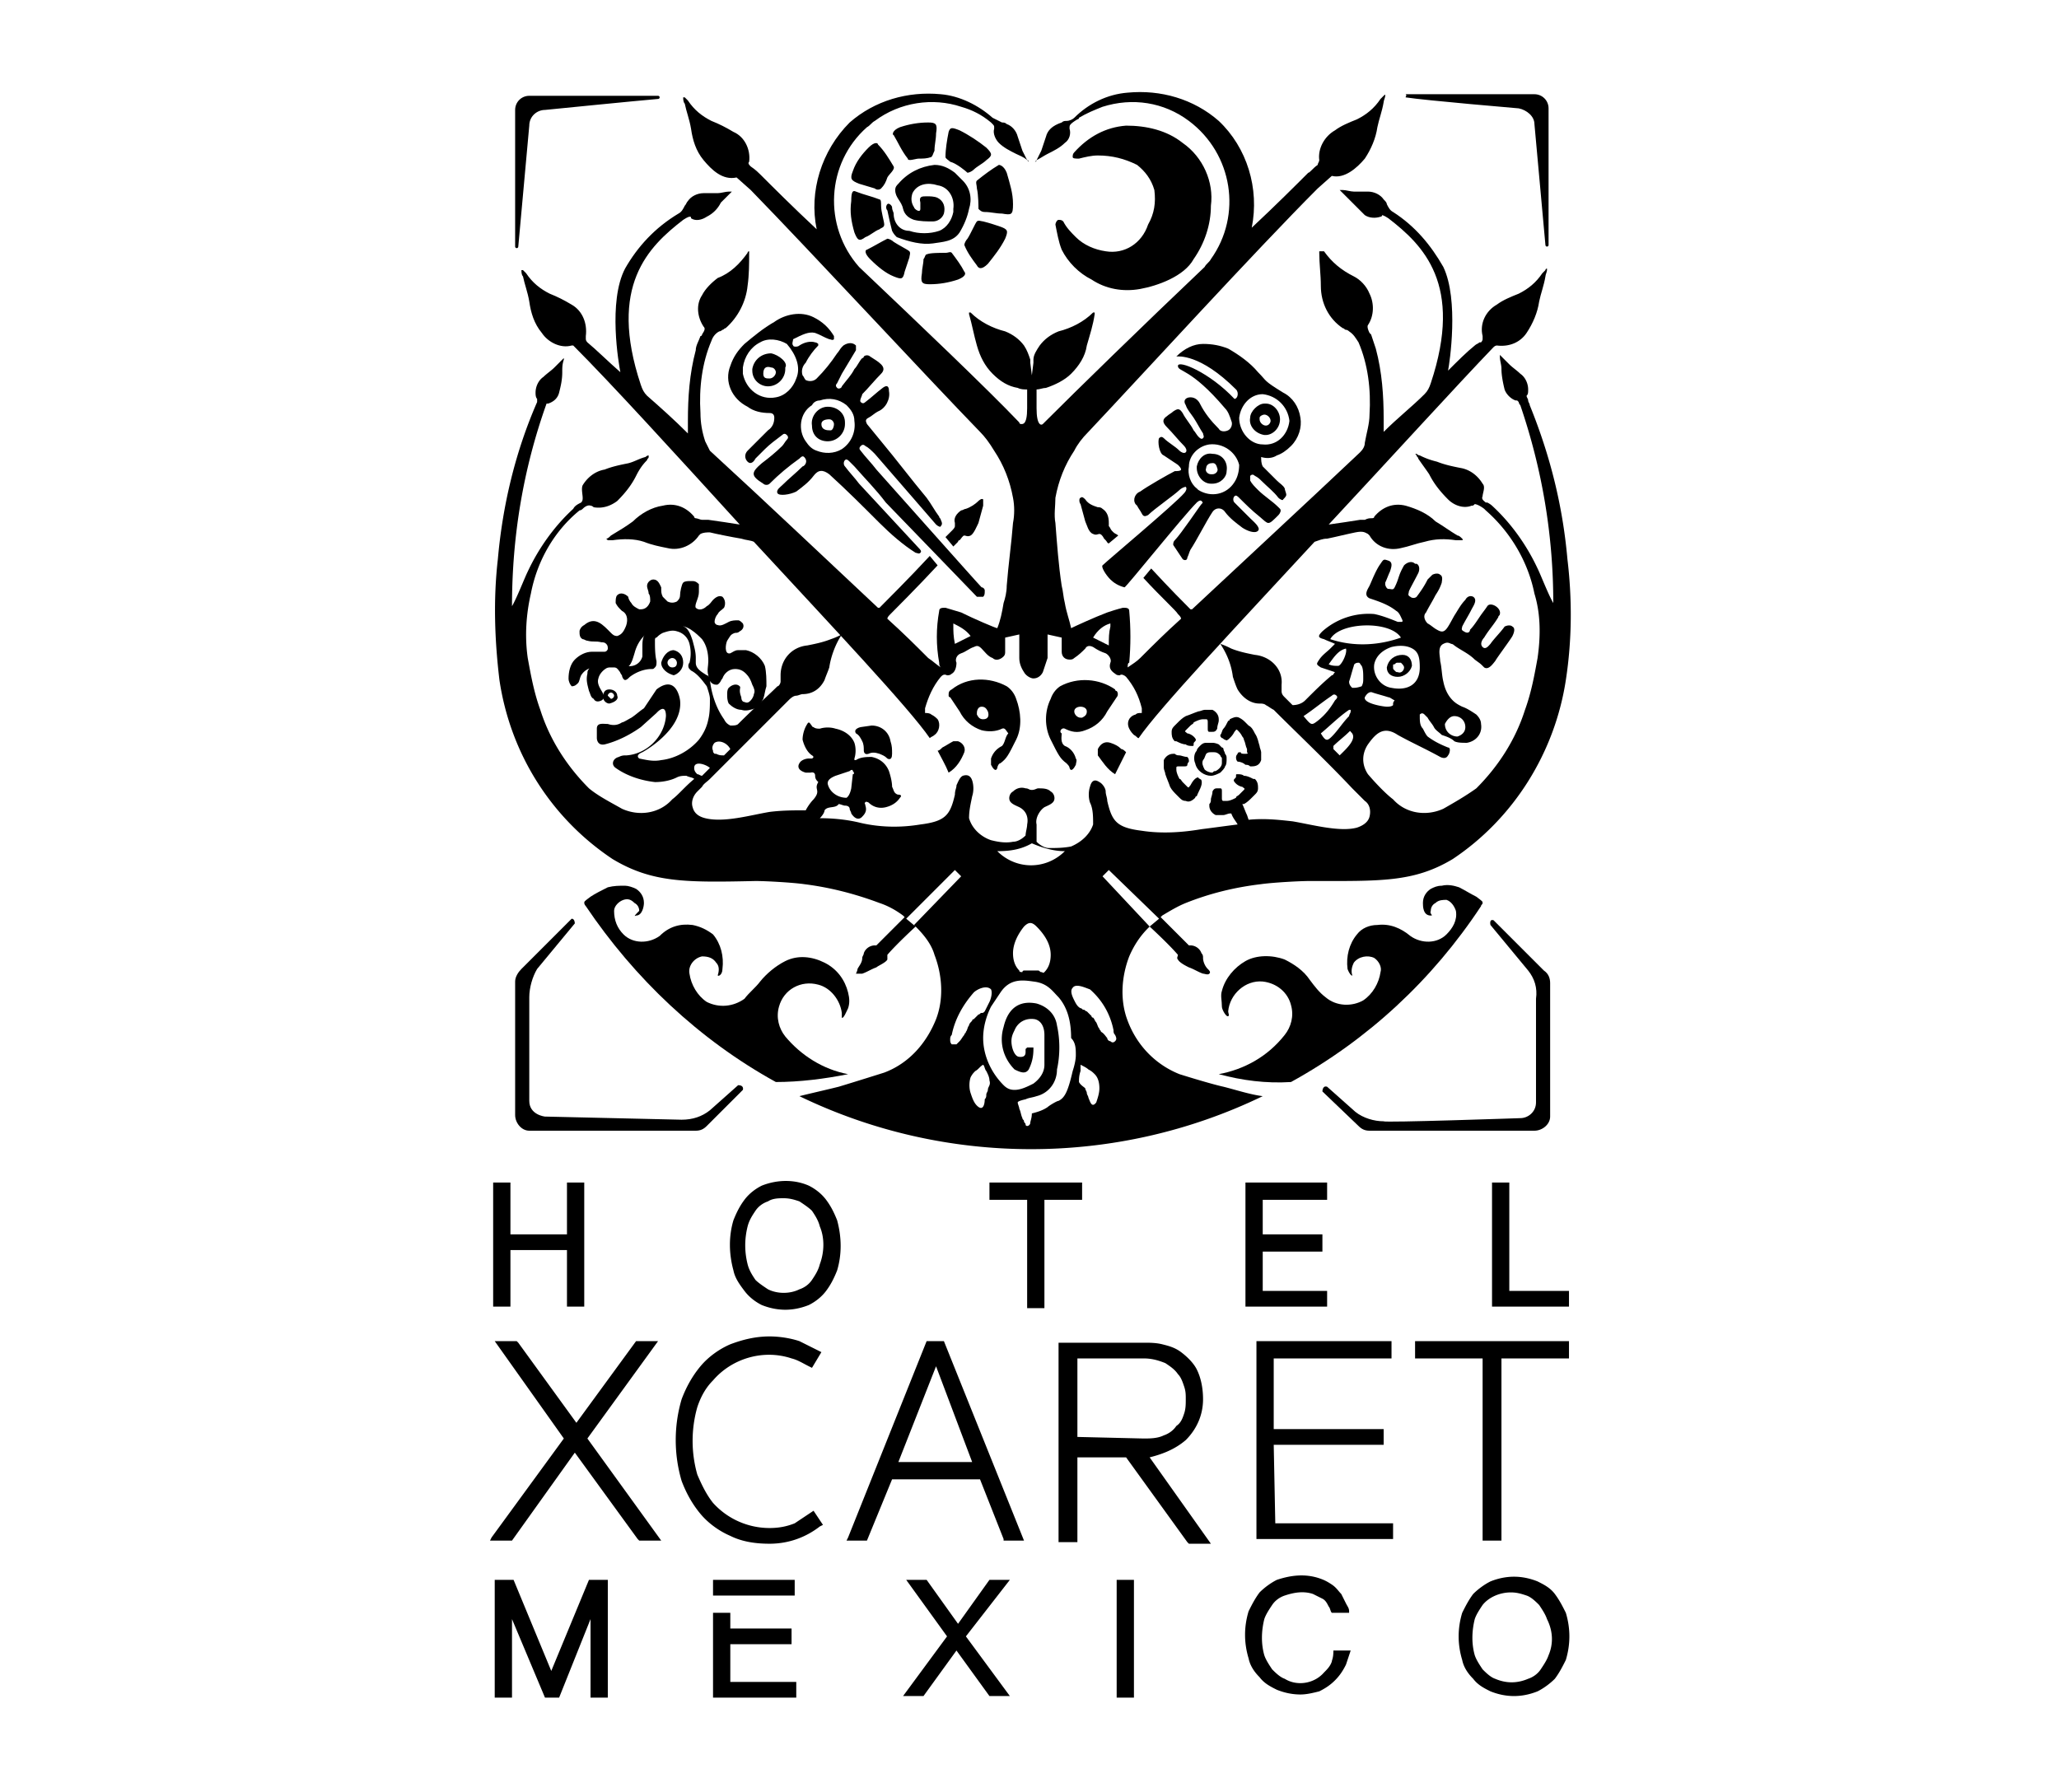
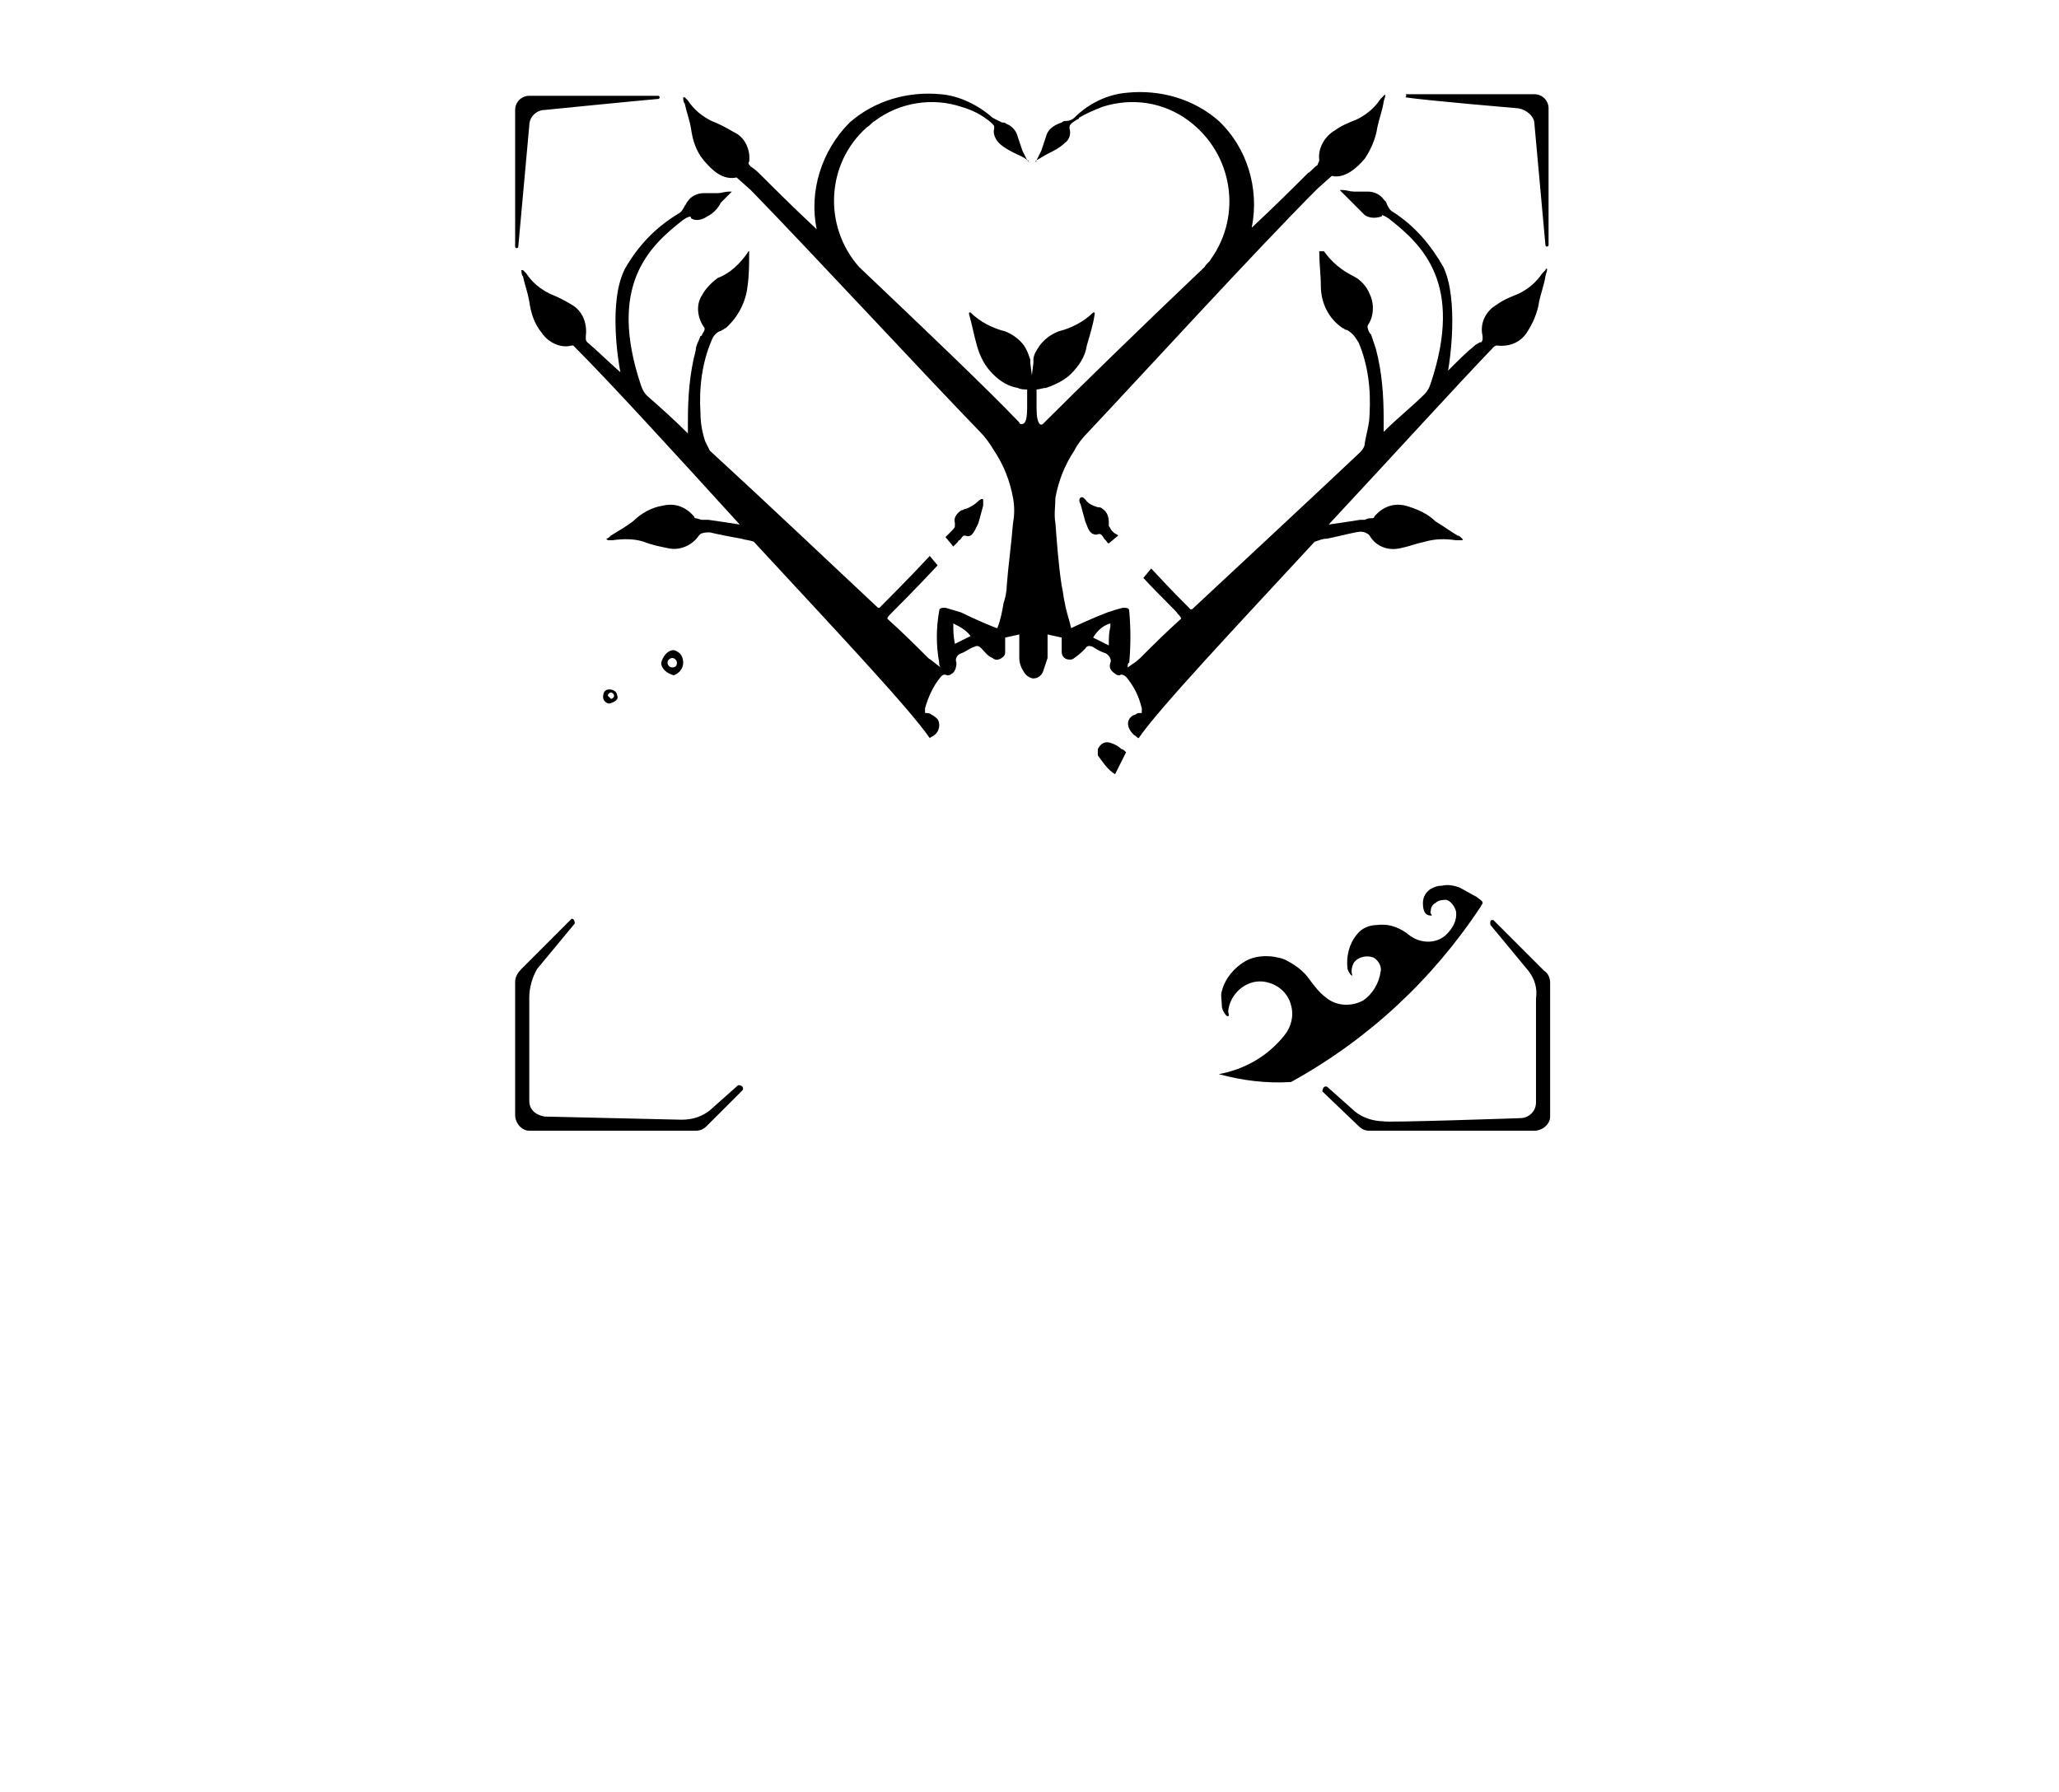
<svg xmlns="http://www.w3.org/2000/svg" viewBox="0 0 131.1 114.1">
  <path d="M39.8 17.1c-1.1 2.1-.4 6.1-.3 6.6-.8-.7-1.5-1.4-2.1-1.9 0 0-.1-.1-.1-.2v-.2c.1-.8-.2-1.6-.9-2-.5-.3-.9-.5-1.4-.7-.6-.3-1.1-.7-1.5-1.3l-.2-.2h-.1c0 .1 0 .3.1.4.1.5.3 1 .4 1.6.1.7.3 1.4.8 2 .4.6 1.2 1 1.9.8h.1c2.4 2.4 6.5 6.9 10.6 11.4-.6-.1-1.3-.2-2-.3h-.4c-.1 0-.3-.1-.4-.1 0 0-.1 0-.1-.1-.5-.6-1.2-.9-2-.7-.7.1-1.4.5-1.9 1-.4.3-.9.6-1.4.9-.1.1-.2.2-.3.2l.1.1h.3c.7-.1 1.4-.1 2 .1.5.2 1 .3 1.5.4.8.2 1.6-.2 2-.8l.1-.1c.2-.1.4-.1.6-.1.4.1 1.4.3 2 .4.3.1.6.1.8.2 4.9 5.3 9.9 10.6 11.2 12.5.1-.1.2-.1.3-.2.3-.2.4-.7.2-1-.1-.1-.2-.2-.4-.3-.1-.1-.3-.1-.4-.1v-.3c.2-.7.5-1.4 1-2 .1-.1.2-.2.4-.1.1 0 .2 0 .3-.1.2-.1.3-.4.3-.7-.1-.2 0-.5.3-.6.3-.1.5-.3.8-.4.2-.1.3-.1.5.1s.4.5.7.6c.2.2.5.1.7-.1.1-.1.1-.2.1-.3v-.9l.9-.2v1.5c0 .3.1.6.3.9.1.2.4.4.6.4.3 0 .5-.2.6-.4l.3-.9v-1.5l.9.2v.9c0 .3.2.5.5.5.1 0 .2 0 .3-.1.3-.2.5-.4.7-.6.1-.2.3-.2.5-.1.3.2.5.3.8.4.2.1.4.4.3.6-.1.3 0 .5.3.7.1.1.2.1.3.1.1-.1.3 0 .4.1.5.6.8 1.2 1 2v.3c-.2 0-.3 0-.4.1-.4.1-.6.5-.4.9.1.2.2.3.3.4.2.1.2.2.3.2 1.3-1.9 6.3-7.2 11.2-12.5.3-.1.5-.2.8-.2.5-.1 1.3-.3 1.8-.4.5-.1.6 0 .8.1l.1.1c.4.7 1.2 1 2 .8.5-.1 1-.3 1.5-.4.7-.2 1.3-.2 2-.1h.3c.1 0 .2 0 .1-.1s-.2-.2-.3-.2c-.5-.3-.9-.6-1.4-.9-.5-.5-1.2-.8-1.9-1-.8-.2-1.5.1-2 .7 0 .1-.1.1-.2.1s-.2 0-.4.1h-.3c-.6.1-1.3.2-2 .3 4.1-4.4 8.1-8.8 10.5-11.3.1-.1.2-.1.2-.1.8.1 1.5-.2 1.9-.8.4-.6.7-1.3.8-2 .1-.5.3-1 .4-1.6 0-.1.1-.3.1-.4v-.1s-.1 0-.1.1l-.2.2c-.4.6-.9 1-1.5 1.3-.5.2-1 .4-1.4.7-.7.4-1.1 1.2-.9 2v.2c0 .1-.1.2-.1.2h-.1c-.1.1-.2.1-.3.2-.5.4-1.1 1-1.7 1.6.1-.5.7-4.5-.3-6.6-.8-1.4-1.8-2.6-3.2-3.5-.2-.1-.3-.3-.4-.5 0-.1-.1-.2-.2-.3-.2-.3-.6-.5-1-.5h-.9c-.2 0-.5-.1-.7-.1h-.2c-.1 0 0 0 0 0l.1.1.6.6.9.9c.3.2.7.2 1 .1 0 0 .1 0 .1-.1 0 0 .1 0 .4.2 2.2 1.7 4.8 4.2 2.7 10.5-.1.3-.2.5-.4.7-.8.8-1.7 1.5-2.6 2.4v-.8c0-1.5-.1-3-.5-4.5l-.3-.9-.1-.1c-.2-.4-.1-.5-.1-.5.4-.6.4-1.4.1-2-.2-.5-.6-.9-1-1.1-.8-.4-1.4-.9-1.9-1.6H84v.1c0 .7.1 1.4.1 2.1 0 1.1.5 2.1 1.4 2.7.1 0 .1.1.2.1s.2.1.2.1c.3.2.4.4.6.7.6 1.4.8 3 .7 4.6 0 .6-.2 1.2-.3 1.8 0 .2-.1.4-.3.6-3.6 3.4-7.6 7.1-10.7 10h-.1c-.4-.4-1.3-1.3-2.5-2.6l-.5.6c1.2 1.3 2.1 2.1 2.2 2.3.1.1.2.2.2.3-1 .9-1.8 1.7-2.5 2.4l-.1.1c-.2.2-.5.4-.8.6 0-.1 0-.3.1-.3.1-1.1.1-2.2 0-3.3 0-.2-.2-.2-.4-.2-.4.1-.7.2-1 .3-.8.3-2.1.9-2.3 1-.1-.5-.3-1-.4-1.6-.1-.4-.1-.7-.2-1.1-.2-1.3-.3-2.7-.4-4-.1-.5 0-1.1 0-1.6.2-1.1.6-2.1 1.2-3 .2-.4.5-.8.9-1.2C72.6 24 80 15.9 83.9 12l.9-.8c.8.2 1.6-.5 2.1-1.1.4-.6.7-1.3.8-2 .1-.5.3-1 .4-1.6 0-.1.1-.3.1-.4 0-.1 0-.1-.1 0l-.2.2c-.4.6-.9 1-1.5 1.3-.5.2-1 .4-1.4.7-.7.4-1.1 1.2-1 1.9 0 .1-.1.2-.1.3-.3.2-.5.5-.6.5-.8.8-2.1 2.1-3.6 3.5.5-2.5-.3-5.1-2.1-6.8-1.6-1.4-3.7-2-5.8-1.8-1.3.1-2.5.7-3.4 1.6-.1.1-.3.2-.5.2-.1 0-.2 0-.3.1-.6.2-.9.5-1 .9l-.3.9-.3.6s0 .1-.1.1c0 0 0 .1 0 0l.1-.1c.2-.1.5-.3.7-.4.4-.2.8-.4 1.1-.7.3-.2.4-.6.3-.9v-.1c0-.1 0-.2.5-.5 0 0 .1 0 .1-.1.5-.3 1-.5 1.5-.7 1.9-.6 3.9-.3 5.5.9 2.8 2.1 3.4 6 1.4 8.8-.1.2-.3.3-.4.5-3.9 3.7-8.2 7.9-10.2 9.9l-.1.1c-.1.1-.4.1-.4-1v-1.2c.2 0 .4-.1.6-.1.6-.2 1.2-.5 1.6-.9.5-.5.9-1.1 1-1.8.2-.7.4-1.3.5-2v-.1h-.1c-.6.6-1.4 1-2.2 1.2-.5.2-.9.5-1.2.9-.2.3-.4.6-.4.9v.2l-.1.8-.1-.8v-.2c-.1-.3-.2-.6-.4-.9-.3-.4-.7-.7-1.2-.9-.8-.2-1.6-.6-2.2-1.2h-.1v.1c.2.7.3 1.3.5 2s.5 1.3 1 1.8 1 .8 1.6.9c.2.1.4.1.6.1V26c0 1.1-.3 1-.4 1-.1 0-.1-.1-.1-.1-2-2.1-6.3-6.2-10.2-9.9-2.3-2.6-2.1-6.6.5-8.9.2-.1.3-.3.5-.4 1.6-1.2 3.7-1.5 5.5-.9.7.2 1.3.5 1.9 1 .2.2.2.2.2.3v.1c-.1.3.1.7.3.9.3.3.7.5 1.1.7.2.1.5.2.7.4l.1.1s0-.1-.1-.1l-.3-.6-.3-.9c-.1-.4-.4-.7-.7-.8-.1-.1-.2-.1-.3-.1l-.6-.3c-.9-.8-2.1-1.4-3.3-1.5-2.1-.2-4.2.4-5.8 1.8-1.8 1.8-2.6 4.4-2.1 6.8-1.5-1.4-2.8-2.7-3.6-3.5-.1-.1-.3-.3-.6-.5-.1-.1-.2-.2-.1-.3.1-.8-.3-1.6-1-1.9-.5-.3-.9-.5-1.4-.7-.6-.3-1.1-.7-1.5-1.3l-.2-.2h-.1c0 .1 0 .3.1.4.1.5.3 1 .4 1.6.1.7.3 1.4.8 2 .5.6 1.2 1.3 2.1 1.1l.9.8c3.8 3.9 11.3 12 14.6 15.4.3.3.6.7.9 1.2.6.9 1 1.9 1.2 3 .1.5.1 1.1 0 1.6-.1 1.3-.3 2.7-.4 4 0 .4-.1.8-.2 1.1-.1.6-.2 1.1-.4 1.6-.1 0-1.5-.6-2.3-1-.3-.1-.7-.2-1-.3-.2 0-.4 0-.4.2-.2 1.1-.2 2.2 0 3.3 0 .1 0 .2.1.3-.3-.2-.5-.4-.8-.6l-.1-.1c-.7-.7-1.5-1.5-2.5-2.4 0-.1.1-.2.2-.3.1-.1 1.8-1.8 3-3.1l-.5-.6c-1.2 1.3-2.9 3-3.2 3.3h-.1c-3.1-2.9-7.1-6.7-10.7-10l-.3-.6c-.2-.6-.3-1.2-.3-1.8-.1-1.6.1-3.2.7-4.6.1-.3.3-.5.5-.6.1 0 .2-.1.2-.1.1 0 .1-.1.2-.1.8-.7 1.3-1.7 1.4-2.7.1-.7.1-1.4.1-2.1V16s-.1 0-.1.1c-.5.7-1.1 1.3-1.9 1.6-.4.3-.8.7-1 1.1-.4.6-.3 1.4.1 2 .1.1.1.2-.1.5 0 .1-.1.1-.1.1-.1.3-.3.6-.3.9-.4 1.5-.5 3-.5 4.5v.8c-.9-.9-1.8-1.7-2.6-2.4-.2-.2-.3-.4-.4-.7-2.1-6.3.5-8.8 2.7-10.5.3-.2.4-.2.4-.2.1 0 .1 0 .1.1.3.2.7.1 1-.1.4-.2.7-.5.9-.9l.6-.6.1-.1h-.2c-.2 0-.5.1-.7.1h-.9c-.4 0-.8.2-1 .5-.1.1-.1.2-.2.3-.1.2-.2.4-.4.5-1.5.9-2.6 2.1-3.4 3.5zm30.9 22.6v.2c-.1.4-.1.7-.1 1.2l-1-.5c.3-.5.7-.8 1.1-.9zm-10 0c.4.2.8.4 1.1.8l-1 .5c-.1-.5-.1-.8-.1-1.2v-.1zM71 49.3l.7-1.4c-.1-.1-.2-.2-.3-.2-.2-.2-.4-.3-.7-.4-.3-.1-.6 0-.8.4v.4c.3.4.6.9 1.1 1.2zm6.6 19.1c1.5.4 3 .6 4.6.5 4.9-2.7 9-6.5 12.1-11.2 0-.1.1-.1.1-.2s0-.1-.4-.4c-.4-.2-.7-.4-1.1-.6-.3-.1-.7-.2-1.1-.1-.3 0-.5.1-.7.2-.3.2-.5.5-.5.9 0 .2 0 .8.5.8.2 0-.1-.1 0-.3 0-.2.1-.4.3-.5.2-.2.5-.2.7-.2.3.1.5.4.6.7.1.6-.2 1.1-.6 1.5-.6.6-1.6.6-2.3.1-.6-.5-1.3-.8-2.1-.7-.5 0-1 .2-1.3.6-.5.6-.7 1.4-.6 2.2.1.3.3.5.3.4-.1-.3 0-.6.1-.8.3-.4.9-.5 1.3-.3.3.2.5.6.4.9-.1.7-.5 1.4-1.1 1.8-.7.4-1.7.4-2.4-.2-.4-.3-.7-.7-1-1.1-.4-.6-1-1-1.6-1.3-.8-.3-1.8-.3-2.5.1s-1.3 1.1-1.5 1.9c-.1.3 0 .6 0 1 0 .2.3.7.4.6.1 0 0-.2 0-.3.1-1.1 1.1-2 2.2-1.9.9.1 1.6.7 1.8 1.5.2.7 0 1.4-.4 1.9-1.1 1.4-2.6 2.2-4.2 2.5z" />
-   <path d="M67.8 46.4c.4.2.8.3 1.3.1.6-.2 1.1-.6 1.4-1.2l.6-.9c.1-.1.1-.3 0-.4 0 0-.1 0-.1-.1-1-.7-2.4-.8-3.5-.2-.3.2-.5.5-.6.8-.4.8-.4 1.8 0 2.6.5 1 .6 1.2 1 1.5.1.1.2.2.2.3.1.3.3 0 .4-.2 0-.1.1-.3 0-.4-.1-.4-.4-.7-.7-.8-.3-.2-.2-.6-.2-.8-.2-.1 0-.4.2-.3zm1-1.4c.2 0 .4.1.4.3 0 .2-.1.3-.3.4h-.1c-.2 0-.4-.2-.4-.4s.2-.3.4-.3zm-8.1 2.2c-.2.1-.5.3-.7.4-.1.1-.2.2-.3.2.2.4.5.9.7 1.4.5-.3.8-.8 1-1.3.1-.3-.1-.6-.4-.7h-.3zM40.5 58.3c.4 0 .5-.6.5-.8 0-.4-.2-.7-.5-.9-.2-.1-.5-.2-.7-.2-.4 0-.7 0-1.1.1-.4.2-.8.4-1.1.6-.4.3-.4.3-.4.4 0 .1.1.2.1.2 3.1 4.6 7.2 8.5 12.1 11.2 1.5 0 3.1-.2 4.6-.5-1.6-.3-3-1.2-4-2.4-.4-.5-.6-1.2-.4-1.9.3-1.1 1.4-1.7 2.5-1.4.8.2 1.4 1 1.5 1.8v.3c.1.1.3-.4.4-.6.1-.3.1-.6 0-1-.2-.8-.7-1.5-1.5-1.9-.8-.4-1.7-.5-2.5-.1-.6.3-1.2.8-1.6 1.3-.3.4-.7.7-1 1.1-.7.5-1.6.6-2.4.2-.6-.4-1-1.1-1.1-1.8-.1-.5.3-1 .8-1.1.4 0 .7.1.9.4.2.2.2.5.1.8 0 .1.3 0 .3-.4.1-.8-.1-1.6-.6-2.2-.4-.3-.8-.5-1.3-.6-.8-.1-1.5.1-2.1.7-.7.5-1.7.5-2.3-.1-.4-.4-.6-.9-.6-1.5 0-.3.3-.6.6-.7.3-.1.5 0 .7.2.2.1.3.3.3.5-.2.2-.4.4-.2.3zm23.3-10.8c-.4.2-.6.5-.7.8v.4c.1.2.3.5.4.2 0-.1.1-.3.2-.3.4-.3.5-.5 1-1.5.4-.8.3-1.8 0-2.6-.1-.3-.3-.6-.6-.8-1.1-.6-2.5-.6-3.5.2-.2.1-.2.2-.2.4 0 0 0 .1.1.1l.6.9c.3.6.8 1 1.4 1.2.4.1.9.1 1.3-.1.2-.1.3.2.4.3-.2.2-.2.6-.4.8zm-1.2-1.7c-.2 0-.3-.1-.4-.3v-.1c0-.2.1-.4.3-.4.2 0 .3.1.4.3.1.3 0 .5-.3.5.1 0 0 0 0 0zm15 0c0-.3-.2-.5-.4-.6h-.5c-.1 0-.3.1-.4.1-.3.1-.5.2-.8.3-.2.1-.4.3-.5.4l-.2.2c-.1.1-.2.2-.2.4s0 .4.2.6h.1c.2.1.4.2.6.2.1.1.3.1.4.1.1 0 .1 0 .1-.1s0-.1.1-.2 0-.2-.1-.3c-.1-.1-.3-.2-.4-.2-.1-.1-.2-.1-.1-.2l.3-.3c.1-.1.2-.1.2-.2.2-.1.4-.2.6-.2h.2c.1 0 .1.1.1.2v.4c0 .1 0 .2.1.2h.2c.1 0 .2 0 .3-.2 0-.2.1-.4.1-.5v-.1c0 .1 0 0 0 0zm1.7 2.2c-.2 0-.3 0-.3-.1-.1 0-.2 0-.2.1 0 0-.1.1-.1.2s0 .2.1.3c.2 0 .4.1.5.2.1 0 .2 0 .3.1h.1c.3 0 .5-.1.6-.4v-.5c0-.1-.1-.3-.1-.4-.1-.3-.1-.5-.3-.8-.1-.2-.2-.4-.4-.5l-.2-.2c-.1-.1-.2-.2-.4-.3-.2-.1-.4 0-.6.1 0 0 0 .1-.1.1-.1.2-.2.4-.3.5-.1.1-.1.3-.2.4 0 .1 0 .1.1.2.1 0 .1.1.2.1.1.1.2 0 .3-.1.1-.1.2-.2.3-.4.1-.1.1-.2.2-.1s.2.2.3.4c.1.1.1.2.1.2.1.2.1.4.2.6v.2c.1.1 0 .1-.1.1zm-4.3.8h.4c.1 0 .2 0 .2-.1 0 0 0-.1.1-.2 0-.1 0-.2-.1-.3-.2 0-.4-.1-.5-.1-.1 0-.2 0-.3-.1h-.1c-.3 0-.5.2-.6.4v.5c0 .1.1.3.1.4.1.3.2.5.3.8.1.2.3.4.4.5l.2.2c.1.1.2.2.4.2.2.1.4 0 .6-.2 0 0 0-.1.1-.1.1-.3.4-.7.3-1 0-.1-.2-.1-.2-.2-.2 0-.4.3-.5.5-.1.1-.1.2-.2.1l-.3-.3c-.1-.1-.1-.2-.2-.2-.1-.2-.2-.4-.2-.6v-.2c0 .1 0 0 .1 0zm2.2-1.5h-.4c-.2 0-.3.1-.4.2-.1.1-.2.2-.2.3-.2.2-.2.6-.1.8.1.5.6.8 1 .8.2 0 .4-.1.6-.2.1-.1.3-.3.3-.4.1-.1.1-.3.1-.5 0-.1 0-.2-.1-.3 0-.1-.1-.2-.1-.3 0 0 0-.1-.1-.1l-.2-.2s-.2-.1-.4-.1zm.6 1.2v.1c0 .2-.2.4-.4.5-.1 0-.1 0-.2.1-.2 0-.4-.1-.5-.2-.1-.2-.2-.4-.1-.6.1-.1.1-.2.2-.4.1-.1.2-.1.3-.1h.2c.2 0 .3.1.4.2 0 .1.1.1.1.2v.2zm10.5-6c0 .4.3.6.7.6.4 0 .8-.3.9-.7 0-.4-.2-.7-.6-.7-.5 0-.9.3-1 .8zm.4-.1c0-.1 0-.1.1-.1.1-.1.1-.1.2-.1h.2c.1.1.2.2.2.3 0 .2-.2.4-.4.3-.1 0-.1 0-.2-.1s-.1-.1-.1-.2v-.1zM70.4 16c-.7-.1-1.4-.4-1.9-.9-.3-.3-.6-.6-.8-1-.1-.1-.2-.1-.3-.1-.1 0-.2.2-.2.3.1.5.2 1.1.4 1.6.4.8 1.1 1.5 1.9 1.9.9.6 2 .8 3.1.6 1.1-.2 2.8-.8 3.4-1.9.7-1 1.1-2.2 1.1-3.4.2-1.5-.5-3.1-1.8-4-1-.8-2.3-1.1-3.6-1.1-1.3.1-2.4.7-3.3 1.7-.1.1-.1.2-.1.3 0 .1.2.1.4.1.4-.1.8-.2 1.2-.2.9 0 1.7.2 2.5.6.5.4.9.9 1.1 1.6.1.8 0 1.5-.4 2.2-.4 1.2-1.5 1.9-2.7 1.7zm-11-.5c.6-.1 1.3-.1 1.7-.7.3-.5.5-1 .6-1.5.2-.6.1-1.3-.4-1.8l-.5-.5c-.4-.3-.8-.5-1.3-.5-.9.1-1.7.5-2.3 1.2-.1.1-.2.2-.2.4 0 .5.4.7.5 1.2.1.4.4.6.7.7.4.1.8.1 1.2.1.3 0 .6-.2.7-.5.1-.4 0-.8-.4-1-.2-.1-.5-.1-.7-.1-.3 0-.5 0-.4.4v.4c0 .3-.4 0-.4-.1-.2-.3-.2-.6-.1-.9.3-.6 1-.7 1.6-.5.7.1 1.1.8 1 1.5v.2c-.1.5-.4 1-.9 1.2-.6.2-1.3.2-1.9 0-.6 0-1-.5-1-1.1 0-.1-.1-.2-.1-.4 0-.1-.2-.3-.3-.2-.1.1-.1.3 0 .4.1.5.2.9.3 1.3.1.2.2.3.3.4.8.3 1.6.5 2.3.4zm-.2 2.6c.6 0 1.2-.1 1.8-.3.5-.2.5-.4.4-.5-.2-.4-.5-.8-.8-1.2-.1-.1-.2 0-.4 0-.4 0-1 0-1.2.1-.1 0-.1.2-.2.3 0 .3-.1.6-.1.9-.1.6 0 .7.5.7zm-2.3-.5c.5.2.6.2.7-.3l.3-.9c0-.1.1-.3 0-.4-.1-.1-.7-.4-1-.6-.1-.1-.3-.2-.4-.2-.4.2-.9.5-1.3.7-.1 0-.2.2.2.6.5.5 1 .9 1.5 1.1zm-2.5-2.8c.2.5.3.6.7.3.3-.1.6-.4.9-.5.1-.1.3-.1.3-.3 0-.2-.2-.8-.2-1.2 0-.2 0-.4-.1-.4-.5-.2-1-.3-1.5-.5-.2-.1-.3 0-.3.6-.1.7 0 1.3.2 2zm.9-5.4c-.4.4-.8.9-1 1.5-.2.5-.1.6.4.8.3.1.7.2 1 .3.1.1.3.1.4 0 .2-.2.3-.4.4-.7.1-.2.5-.5.4-.7-.3-.5-.6-1-1-1.4 0-.1-.2-.2-.6.2zm7.6 7.4c.4-.5.8-1 1.1-1.6.2-.5.2-.6-.4-.8-.3-.1-.6-.2-1-.3-.1 0-.3-.1-.4 0-.1.1-.4.8-.6 1.1-.1.1-.2.3-.2.4.2.5.5.9.8 1.3.1.2.3.3.7-.1zm1.6-3.8c0-.7-.2-1.3-.4-2-.2-.5-.5-.5-.5-.5-.5.3-.9.6-1.4 1-.1.1 0 .3 0 .5.1.4.1 1.2.1 1.3.1.1.2.2.4.2.4 0 .7.1 1.1.1.6.1.7.1.7-.6zm-2.9-2c.1 0 .3-.1.4-.2.2-.2.6-.4.8-.6.4-.3.4-.4 0-.8-.5-.4-1.1-.8-1.7-1.1-.5-.2-.6-.2-.7.1-.1.5-.2 1.1-.2 1.6 0 .1.2.2.3.3.4.1 1 .6 1.1.7zm-3.1-.9c.3 0 .5 0 .8-.1.1-.1.1-.2.2-.4 0-.4.1-.7.1-1.1.1-.6 0-.7-.5-.7-.6 0-1.2.1-1.8.3-.5.2-.5.5-.4.5.3.5.5 1 .9 1.5 0 .2.5 0 .7 0zm23 16.6c0-.5-.4-1-.9-1h-.1c-.4 0-.9.5-.9.9-.1.5.3 1 .9 1.1h.1c.4 0 .9-.4.9-1zm-1.3-.1c0-.1.2-.2.3-.2.2 0 .4.2.4.4 0 .1-.1.3-.3.3-.2 0-.4-.2-.4-.4v-.1zm-3 2.3c-.5-.1-.9.3-1 .8v.1c0 .5.4 1 .9 1h.1c.5 0 .9-.4.9-.8.1-.6-.3-1.1-.9-1.1zm-.1 1.3c-.2 0-.4-.2-.3-.4 0-.2.2-.3.3-.3.1 0 .3-.1.4.3.1.2-.1.4-.3.4h-.1z" />
-   <path d="M81.3 29c.3-.1.6-.3.9-.6.5-.5.7-1.2.6-1.8-.1-.7-.5-1.3-1.1-1.6-1.3-.8-1-.7-1.6-1.3-.5-.6-1.2-1.1-1.9-1.5-.5-.2-1-.3-1.6-.3-.6 0-1.2.3-1.7.8.1 0 1.5-.2 3.8 2.1.2.2.1.6-.1.6-1.6-1.7-3.6-2.5-3.6-2.1 0 .4.8.1 3 2.7.2.2.3.5.4.8.1.2 0 .5-.2.6-.2.1-.5.1-.6-.1-.5-.5-.9-1-1.2-1.6-.1-.2-.3-.4-.6-.4s-.5.2-.3.5c.1.3.3.5.5.8.2.3.4.7.6 1 0 .1.1.2 0 .3-.1.1-.2 0-.3-.1-.1-.1-.2-.3-.3-.4-.2-.4-.5-.7-.7-1.1-.2-.3-.3-.3-.6-.1-.1.1-.3.2-.4.3-.3.2-.3.4 0 .7.4.4.7.8 1.1 1.2.1.1.2.3.1.4-.1.1-.3 0-.4-.1-.3-.3-.7-.5-1-.8-.1-.1-.2-.1-.3 0-.1.2 0 1 .3 1.1l.9.6c.1.1.2.2.2.3s-.3.1-.4.1c-.4.2-1.8 1-2.2 1.3-.3.1-.5.5-.3.8l.1.1c.1.2.2.3.3.5.1.2.2.2.4.1.4-.4 1.7-1.3 2-1.6.1-.1.3-.2.4-.2.1.1 0 .3-.1.4-.6.7-4.9 4.3-5.2 4.6-.1.1.2.6.5.9.2.2.5.4.9.5.1 0 3.7-4.5 4.6-5.4 0 0 .2-.2.3-.1.1.1.1.1 0 .2s-1.3 1.9-1.7 2.3c-.1.1-.1.2-.1.3l.6.9c.1.1.3.1.3-.1.1-.2.1-.3.2-.5.4-.6 1-1.8 1.4-2.4.2-.3.6-.3.8 0 .3.4.7.7 1.1 1 .3.2.8.4 1 .2.2-.2-.3-.6-.5-.8l-1-1c-.1-.1-.1-.3 0-.4.1-.1.2 0 .3.1.4.4.8.8 1.3 1.2.6.5.5.6 1.2-.1.1-.1.2-.3.1-.4l-.1-.1c-.4-.4-.9-.7-1.3-1.1-.2-.2-.4-.4-.5-.6v-.3c.1-.1.2-.1.3 0 .2.1.3.2.4.3.4.4.8.7 1.1 1.1.1.1.3.2.3.1.1-.1.2-.2.2-.3 0-.1-.1-.3-.1-.4-.1-.2-.3-.3-.5-.5l-.9-.9c-.1-.2-.1-.4-.1-.6.3.1.7.1 1-.1zm-2.7 1.7c-.5.8-1.5 1-2.3.5l-.1-.1c-.4-.3-.6-.9-.5-1.4 0-.7.6-1.3 1.3-1.4.9-.1 1.7.5 1.9 1.3 0 .4-.1.8-.3 1.1zm.3-4.1c.1-.8.7-1.5 1.5-1.5.9.1 1.6.8 1.7 1.7-.1.9-.8 1.6-1.7 1.5-.8 0-1.5-.8-1.5-1.7zm-29.8-4.1c-.6 0-1.1.4-1.2 1v.1c0 .6.5 1 1 1 .6 0 1.1-.5 1.1-1.1v-.1c.2-.3-.4-.8-.9-.9zm-.1 1.6c-.2 0-.4 0-.4-.3 0-.4.2-.5.5-.4.2 0 .3.2.3.3 0 .2-.2.4-.4.4zm3.7 4c.6 0 1.1-.5 1.1-1.1v-.1c0-.6-.5-1-1.1-1-.6 0-1.1.6-1 1.2 0 .6.4 1 1 1zm.1-1.4c.2 0 .3.2.3.3 0 .2-.1.4-.2.4h-.1c-.1 0-.5 0-.5-.4 0-.2.2-.3.5-.3-.1 0-.1 0 0 0z" />
-   <path d="M51.9 21.2c.3.1.6.3.9.4.1 0 .2.1.3 0v-.2c-.3-.5-.7-.9-1.3-1.2-.8-.4-1.8-.2-2.5.3-.7.4-1.3.9-1.9 1.4-.4.4-.7.8-.9 1.4-.4 1 .1 2.1 1.1 2.6.4.3.9.4 1.4.4.2 0 .3.1.3.3 0 .3-.1.6-.4.8l-1.3 1.3c-.2.2-.2.5 0 .7.2.2.4 0 .5-.2l.6-.6c.3-.3.7-.6 1.1-.9.1-.1.2-.1.3 0 .1.1.1.2 0 .3-.1.1-.2.3-.3.4-.4.4-.9.8-1.3 1.1-.7.6-.7.8.1 1.3.1.1.3.1.4 0 .6-.6 1.2-1.1 1.9-1.6.1-.1.2-.2.3-.1.3.3 0 .6-.1.6-.4.4-.9.8-1.3 1.2-.1.1-.4.3-.3.5s.8.1 1.2-.1c.4-.3.8-.6 1.1-1 .3-.4.6-.4 1-.1 1.1 1 2.1 2 3.2 3.1.7.7 1.5 1.4 2.3 1.9.1 0 .2.1.3 0 .1-.1 0-.2-.1-.3-1.3-1.4-2.5-2.7-3.8-4.1-.3-.4-.6-.7-.9-1.1-.1-.1-.1-.3 0-.4.1-.1.2 0 .3.1l.3.3c.7.8 1.4 1.5 2 2.3.3.3 5.6 5.8 5.8 6h.4c.1-.1.1-.2.1-.4 0-.1-.1-.2-.2-.2-.3-.3-5.8-6.5-6.7-7.5-.3-.4-.7-.8-1-1.2-.1-.1-.1-.2 0-.3.1-.1.2-.1.3 0 .2.1.4.3.6.5l3.9 4.5c.1.1.3.2.3.1.1-.1.1-.2 0-.4 0-.1-.1-.1-.1-.2-.3-.4-.5-.8-.8-1.2-1-1.2-1.9-2.4-2.9-3.6l-.9-1.1c-.1-.2-.1-.3.1-.4.2-.1.4-.3.6-.4.5-.2.8-.8.7-1.3 0-.1 0-.5-.4-.2s-.7.6-1.1.9c-.1.1-.2.1-.3 0-.1-.1.1-.4.1-.5.4-.4.8-.9 1.2-1.3.2-.2.2-.4 0-.6-.2-.2-.4-.3-.7-.5-.1-.1-.3-.1-.4 0 0 0 0 .1-.1.1-.2.2-.3.5-.5.7-.2.4-.5.7-.8 1.1 0 .1-.2.2-.3.1s-.1-.2 0-.3l.3-.6.9-1.5V22c-.2-.2-.5-.2-.8 0l-.1.1c-.1.1-.2.3-.3.4-.4.6-.8 1.1-1.3 1.6-.2.2-.5.2-.7.1-.1-.1-.1-.2-.2-.3-.1-.3 0-.6.2-.8.2-.4.5-.8.8-1.1v-.1s-.1-.1-.2-.1c-.3-.1-.7 0-1 .2-.1.1-.4.1-.4 0-.1-.1 0-.3 0-.4.6-.3 1-.5 1.4-.4zm.3 4.3c.6-.2 1.2-.1 1.7.3.3.3.5.6.5 1 .1.7-.2 1.4-.8 1.8-.5.3-1.1.3-1.6.1-.3-.1-.5-.3-.7-.6-.5-.7-.4-1.8.4-2.3.1-.2.3-.3.5-.3zm-1.5-1.4c-.2.6-.7 1.1-1.3 1.2-1 .2-1.9-.5-2.1-1.5v-.4c.1-.7.5-1.3 1.1-1.6.5-.3 1.2-.2 1.7.1.6.7.9 1.5.6 2.2zM55.3 48c.2-.1.4-.1.7 0 .2.1.3.1.5.3 0 0 .3.2.3-.3 0-.3 0-.5-.1-.8-.1-.6-.6-1-1.2-1l-.7.1s-.5.1-.3.4c.2.1.3.3.4.5.1.2.1.4.1.6 0 0 0 .3.3.2zm-8.2-4.3c-.2-.2-.5-.1-.7.1-.1.1-.1.3-.1.4 0 .2 0 .4.1.6.2.2.5.4.8.4.3.1.6 0 .9-.1.2-.1.4-.4.5-.6.1-.3.1-.5.2-.8 0-.4 0-.9-.1-1.3-.2-.5-.7-.9-1.2-1H47c-.2 0-.3.1-.5.2-.4.1-.3-.6-.2-.8.2-.3.2-.4.5-.5.1 0 .2 0 .3-.1.2-.1.3-.3.2-.5-.1-.1-.2-.2-.3-.2-.2 0-.4 0-.6.1-.2.1-.5.3-.7.2-.1 0-.2-.1-.2-.2 0-.2.1-.4.2-.5.1-.2.2-.2.4-.4.1-.2.1-.5-.1-.7-.2-.1-.4 0-.6.2-.1.1-.2.3-.4.4-.2.2-.5.3-.7.1-.1-.2.2-.6.2-1v-.5c-.2-.2-.3-.2-.5-.2s-.4 0-.5.1c-.1.1-.2.6-.2.8 0 .2-.1.3-.2.4-.2.1-.4.1-.6 0l-.3-.3c-.1-.2-.1-.3-.1-.6-.1-.2-.2-.5-.5-.5-.2 0-.4.2-.4.4s.1.3.1.5c.1.1.1.3.1.5-.1.3-.3.5-.6.5h-.1c-.2-.1-.4-.2-.5-.4-.1-.1-.2-.3-.2-.4-.2-.2-.5-.3-.7-.1-.1.1-.1.3-.1.5.1.2.2.3.3.4l.1.1c.4.2.4.7.2 1.1-.1.2-.2.4-.5.5-.2 0-.3-.1-.4-.2-.5-.5-1-1.1-1.7-.5-.2.1-.3.3-.3.4 0 .2 0 .4.2.5.1 0 .2.1.3.1.4.1.5 0 .9.1.1 0 .2 0 .3.1.1.1.1.2.1.3 0 .1-.1.2-.2.2h-.8c-.4 0-.8.2-1.1.5-.3.3-.4.8-.4 1.2 0 .2.1.4.2.5.2 0 .3-.1.4-.2.1-.1.1-.3.2-.5.2-.3.4-.4.7-.5.3-.1.6-.1.9 0h1.3c.3-.1.4-.6.5-.9.1-.4.3-.8.6-1.1.2-.2.4-.4.7-.6.4-.1.9-.2 1.3-.1.3 0 .7.1 1 .3.3.2.5.4.7.6.3.4.4.9.4 1.4 0 .3-.1.6 0 .9 0 .3.2.6.5.6.1 0 .1 0 .2-.1s.1-.2.2-.3c.1-.3.4-.6.8-.6.3 0 .5.1.7.3.2.2.3.4.4.7.1.2.2.4.1.6 0 .1-.1.3-.2.4-.1.1-.2.2-.4.1-.1 0-.2-.1-.2-.3-.2-.5 0-.6-.1-.7z" />
  <path d="M43.5 42.2c0-.4-.2-.7-.6-.8-.4 0-.7.4-.8.8 0 .4.4.7.8.8.3-.1.6-.4.6-.8zm-1 0c0-.2.2-.3.3-.3.2 0 .3.2.3.3 0 .2-.1.3-.3.3-.2 0-.3-.2-.3-.3zm-3.2 2.1c0-.2-.2-.4-.5-.4s-.4.2-.4.5c0 .2.2.4.4.4.4-.1.6-.3.5-.5zm-.6 0c0-.1.1-.2.2-.2s.2.1.2.2-.1.2-.2.2l-.2-.2zm21.8-10.4-.3.3.5.6.3-.3s0-.1.1-.1c.1-.1.2-.3.3-.3.1 0 .2.1.4 0s.4-.6.5-.8c.1-.4.2-.7.3-1.1v-.4c-.1-.1-.3.1-.3.1-.2.2-.5.4-.8.5-.1 0-.2.1-.3.1-.3.2-.5.5-.4.8v.2c0 .1-.1.2-.2.3l-.1.1zm9.7-1.5c-.1-.1-.2-.1-.3-.1-.3-.1-.6-.2-.8-.5-.1-.1-.2-.2-.3-.1-.1 0-.1.3 0 .4.1.4.2.7.3 1.1.1.2.2.7.5.8.2.1.3 0 .4 0 .1 0 .2.1.3.3l.1.1c.1.1.1.2.2.2l.6-.5c-.1-.1-.2-.1-.3-.2l-.1-.1c-.1-.1-.1-.2-.2-.3v-.2c0-.4-.1-.7-.4-.9zM89.5 6.2c1.3.2 7.2.7 7.2.7.5.1 1 .5 1 1l.7 7.7s0 .1.1.1.1-.1.1-.1V6.9c0-.5-.4-.9-.9-.9h-8.2c.1.1 0 .1 0 .2zm-3 65.5c.2.2.4.3.7.3h10.5c.5 0 1-.4 1-.9v-8.5c0-.3-.1-.6-.4-.8l-3.2-3.2c-.3-.1-.2.3-.2.3l2.4 2.9c.4.5.6 1.1.5 1.8v6.6c0 .6-.5 1-1 1 0 0-8.7.3-8.7.2-.6 0-1.3-.2-1.8-.6l-1.8-1.6c-.3-.1-.3.3-.3.3l2.3 2.2zM32.9 15.8c.1 0 .1-.1.1-.1l.7-7.7c0-.6.5-1 1-1 0 0 6-.6 7.2-.7 0 0 .1 0 .1-.1s-.1-.1-.1-.1h-8.2c-.5 0-.9.4-.9.9v8.7s0 .1.1.1zm3.7 43s0-.3-.2-.3l-3.2 3.2c-.2.2-.4.5-.4.8V71c0 .5.4 1 .9 1h10.6c.3 0 .5-.1.7-.3l2.3-2.3s.1-.3-.3-.3l-1.8 1.6c-.5.4-1.1.6-1.8.6l-8.7-.2s-1-.1-1-1v-6.6c0-.6.2-1.3.5-1.8l2.4-2.9z" />
-   <path d="M75.1 68.4c-1.5-.6-2.7-1.8-3.3-3.4-.5-1.3-.4-2.8.1-4.1.3-.7.7-1.3 1.2-1.8l.1-.1-3-3.2.4-.4 3.2 3.1-.6.5s1.2 1.1 1.8 1.8c0 .1-.1.2 0 .3.1.2.5.4.7.5.3.1.6.3.9.4.1 0 .3.1.4 0 .1-.1 0-.2-.1-.3-.2-.2-.3-.5-.3-.7 0-.1 0-.2-.1-.3-.1-.3-.4-.5-.7-.5h-.1l-1.8-1.8.1-.1c.5-.3 1-.6 1.5-.8 1.5-.6 3.1-1 4.8-1.2.7-.1 2.4-.2 3.1-.2 4.5 0 6.6.1 9.1-1.4 3.9-2.6 6.5-6.8 7.2-11.4.4-2.6.4-5.2.1-7.7-.3-3.4-1.1-6.6-2.4-9.8 0-.1-.1-.2-.1-.3 0-.1-.1-.2-.1-.3.1-.1.1-.2.1-.4 0-.4-.2-.8-.5-1-.2-.2-.5-.4-.7-.6l-.5-.5-.1-.1s-.1 0 0 0v.1c0 .3.1.5.1.8 0 .4.1.9.2 1.3.1.3.4.6.7.7h.1l.1.1s0 .1.1.2c1.4 4.1 2.1 8.3 2.1 12.6-.3-.5-.8-1.8-1-2.2-.7-1.5-1.7-2.9-2.9-4 0 0-.1-.1-.3-.2h-.1c-.1-.1-.3-.2-.2-.4 0-.2.2-.6 0-.8-.3-.5-.8-.9-1.4-1-.5-.1-1-.2-1.5-.4-.4-.1-.7-.2-1.1-.4-.1 0-.2-.1-.2-.1-.1 0-.1 0 0 .1 0 .1.1.1.1.2.2.3.5.7.7 1 .3.6.7 1.1 1.2 1.6.4.4 1 .6 1.5.4.1 0 .1 0 .2-.1 0 0 .2 0 .6.3l.1.1c1.6 1.4 2.7 3.3 3.1 5.3.4 1.3.4 2.7.2 4.1-.2 1.1-.4 2.2-.8 3.3-.6 1.9-1.7 3.6-3.1 5-.7.5-1.4.9-2.1 1.3-1.1.5-2.4.3-3.2-.6-.4-.3-1-.9-1.6-1.6-.4-.6-.4-1.3 0-1.9.5-.7 1-1.2 1.9-.6.9.5 1.8.9 2.7 1.4.2.1.4.1.5-.1.1-.1.2-.5 0-.5-.5-.2-.9-.4-1.3-.7-.1-.1-.2-.3-.3-.5-.2-.2-.2-.5-.2-.8v-.1c.1-.1.2-.1.3 0l.2.2c.1.2.3.4.4.6.1.2.3.3.5.5.3.1.6.2.8.4.2.1.5.1.8.1.6-.1 1-.6.9-1.2 0-.2-.1-.4-.3-.6-.3-.2-.6-.4-.9-.5-.2-.1-.4-.2-.6-.4-.3-.3-.5-.7-.6-1.2-.1-.4-.1-.9-.2-1.3 0-.3-.2-.9.2-1.1.2-.1.3-.1.5 0 .1 0 .2.1.2.1.4.3.9.5 1.3.9.4.3.3.2.6.5.3.2.6-.3.7-.4.1-.2 1-1.4 1.1-1.6.1-.2.2-.5 0-.6-.1-.1-.3-.1-.5 0-.2.3-.7.8-.9 1.1-.1.1-.3.4-.5.2s0-.5.1-.6c.3-.5.6-.8.9-1.3 0-.1.1-.1.1-.2.1-.4-.6-.8-.8-.5-.2.3-.3.4-.5.7-.2.3-.4.6-.6.8 0 .1-.1.3-.4.1-.2-.1-.1-.2-.1-.3.2-.4.4-.7.6-1.1.1-.2.4-.6.1-.8-.2-.1-.4 0-.5.2-.3.3-.5.7-.7 1-.5.9-.6 1.2-1.1.9-.2-.1-.4-.3-.6-.4-.2-.2-.3-.5-.1-.7.2-.4.4-.7.6-1.1.2-.3.3-.5.4-.8 0-.1.1-.4-.1-.5-.1-.1-.3-.1-.5 0l-.3.3c-.2.4-.4.7-.7 1.1-.1.1-.3.1-.4 0-.2-.1-.1-.2-.1-.3 0-.1.3-.6.6-1.2.1-.2.1-.5-.1-.6h-.1c-.2-.2-.5-.1-.7.1-.4.7-.3.8-.6 1.4-.1.2-.2.1-.4.1-.1 0-.2-.2-.2-.3v-.1c.1-.2.2-.5.3-.7.1-.3.2-.6-.1-.7s-.3-.1-.5.2c-.3.4-.6 1.2-.7 1.4-.1.2-.4.6 0 .8.6.2 1.2.4 1.7.8.2.1.3.4.4.6 0 .1 0 .1-.1.1H89c-.5-.2-1-.4-1.5-.5-1.2-.1-2.4.3-3.3 1.1-.3.3-.3.4.1.5.2.1.5.2.7.3l-.3.3c-.2.2-.5.4-.7.7-.2.3-.2.3.1.5l.9.3c-.1.1-.1.2-.2.2-.6.5-1.1 1-1.7 1.6-.2.2-.5.3-.8.3l-.5-.5c-.1-.1-.2-.2-.2-.4v-.4c.1-1-.7-1.8-1.7-1.9-.5-.1-1-.2-1.5-.4-.2-.1-.4-.2-.7-.3.4.6.7 1.3.8 2.1.1.3.2.6.3.8.3.5.8.9 1.4.9.1 0 .3 0 .4.1.2.1.3.2.5.3 1.5 1.5 3.4 3.3 5 5l.5.5.3.3c.3.2.4.6.3 1-.1.4-.5.6-.8.7-1.1.3-2.9-.2-4.1-.4-.9-.1-1.8-.2-2.8-.1l-.1-.3c-.1-.2-.2-.5-.3-.7h.1c.2-.1.4-.3.5-.4l.2-.2c.1-.1.2-.2.2-.4s0-.4-.2-.6h-.1c-.2-.1-.4-.2-.6-.2-.1-.1-.3-.1-.4-.1-.1 0-.1 0-.1.1s0 .1-.1.2 0 .2.1.3c.1.1.3.2.4.2.1.1.2.1.1.2l-.3.3c-.1.1-.2.1-.2.2-.2.1-.4.2-.6.2h-.2c-.1 0-.1-.1-.1-.2v-.4c0-.1 0-.2-.1-.2h-.2c-.1 0-.2 0-.3.2 0 .2-.1.4-.1.5 0 .1 0 .2-.1.3v.1c0 .3.2.5.4.6h.5c.1 0 .3-.1.4-.1h.1c.1.3.3.5.4.7-.8.1-1.5.2-2.3.3-1.2.2-2.5.3-3.8.1-1.6-.2-1.9-.6-2.2-1.9 0-.2-.1-.4-.1-.6 0-.2-.2-.5-.4-.6-.3-.2-.5-.1-.6.3-.1.3-.1.7 0 1 .2.4.2.9.2 1.4-.2.6-.7 1.1-1.4 1.4-.5.1-1 .1-1.4.1-.3 0-.6-.2-.8-.4v-1.1c-.1-.4.2-.9.5-1.1.2-.1.5-.2.6-.4.1-.2 0-.5-.2-.6-.2-.2-.5-.2-.8-.2-.1 0-.2.1-.4.1s-.2-.1-.4-.1c-.3-.1-.6 0-.8.2-.2.1-.3.4-.2.6.1.2.4.3.6.4.4.2.6.6.5 1.1 0 .2-.1.5-.1.7-.2.2-.5.4-.8.4-.5.1-1 0-1.4-.1-.6-.2-1.2-.7-1.4-1.4 0-.5.1-.9.2-1.4.1-.3.1-.7 0-1-.1-.3-.3-.4-.6-.3-.2.1-.3.4-.4.6 0 .2-.1.3-.1.6-.3 1.3-.6 1.7-2.2 1.9-1.2.2-2.5.2-3.8-.1-.8-.2-1.7-.3-2.6-.3.2-.2.3-.4.3-.5.2-.3.7-.1.9-.4.1 0 .3.1.4.1.3 0 .3.2.3.2 0 .1.1.2.1.3.4.6.7.2.7.2.2-.2.3-.4.2-.7 0-.1-.1-.2 0-.2 0-.1.2 0 .2 0 .3.3.7.4 1.1.3.4-.1.7-.3.9-.6.2-.2-.1-.2-.1-.2-.1 0-.2-.1-.2-.1-.1-.1-.1-.2-.2-.4 0-.3-.1-.7-.2-1-.2-.5-.6-.8-1.1-.9-.3 0-.7 0-1 .2h-.1v-.1c.1-.3.1-.7 0-1-.2-.5-.7-.8-1.2-.9-.3-.1-.7-.1-1 0-.1 0-.3 0-.4-.1-.1 0-.1-.1-.2-.2 0 0-.1-.2-.2 0-.2.3-.3.7-.3 1 .1.4.3.8.6 1 0 0 .2.1 0 .2h-.2c-.2 0-.5.1-.6.3 0 0-.3.4.4.6h.3s.3-.1.3.2c0 .2.1.3.2.4-.3.5.2.5-.3 1.1-.2.2-.4.5-.5.7-.8 0-1.5 0-2.3.1-1.2.2-2.9.7-4.1.4-.4-.1-.7-.3-.8-.7-.1-.3 0-.7.3-1l.3-.3c.1-.2.3-.3.5-.5l5-5c.1-.1.3-.3.5-.3.1 0 .3-.1.4-.1.6 0 1.1-.3 1.4-.9.1-.3.2-.5.3-.8.1-.7.4-1.5.8-2.1-.2.1-.4.2-.7.3-.5.2-1 .3-1.5.4-1 .1-1.7.9-1.7 1.9v.4c0 .1-.1.3-.2.3-.5.5-1.5 1.4-2.5 2.4-.1.1-.3.1-.5.1-.2-.1-.3-.2-.4-.4-.5-.7-.8-1.6-.9-2.5 0-.1 0-.2-.1-.2 0-.1-.1-.1-.1-.1-.3-.2-.7-.4-.7-.8v-.3c0-.4-.1-.7-.2-1.1-.1-.3-.2-.6-.4-.8-.5-.4-1.1-.5-1.7-.3-.4.1-.7.3-.9.6-.2.3-.2.6-.2.9v.6c-.1.4-.5.7-1 .6-.2 0-.3-.1-.5-.2-.6-.2-1.2-.1-1.7.2-.1.1-.2.1-.2.2-.1.1-.1.2-.1.3-.1.4 0 .7.1 1.1.1.2.1.4.3.5.1.2.3.2.5.1.5-.3-.4-.8-.2-1.4.1-.5.9-1.1 1.3-.5.1.1.1.2.2.3 0 .1.1.3.2.3s.2-.1.3-.2c.4-.3.9-.5 1.4-.5.1 0 .1 0 .2-.1s.1-.2.1-.4c-.1-.4-.1-.9-.1-1.3 0-.1 0-.2.1-.2.1-.1.2-.2.4-.3.3-.1.6-.2.9-.1.4.1.7.4.8.8.1.4.1.8 0 1.2-.1.1-.1.3 0 .4l.1.1c.4.2.7.6 1 1 .1.3.2.6.2.8 0 .4 0 .9-.1 1.3-.1.5-.3.9-.6 1.3-.6.7-1.5 1.2-2.4 1.3-.5.1-.9 0-1.4-.1 0 0-.3-.2.2-.4 0 0 2.6-1.4 2.4-3.3 0 0-.2-1.7-1.5-.7l-.8 1.2c-.3.2-.5.4-.8.6-.2.1-.5.3-.6.3-.3.2-.6.2-.9.1-.3 0-.7-.1-.7.3v.6s0 .5.5.4c.8-.2 1.6-.6 2.3-1.1l1-.9s.6-.7.6.2c-.1 1.3-1.2 2.4-2.5 2.5-.2 0-.3 0-.5.1-.4.1-.5.5-.2.7.7.5 1.6.8 2.5.9.5 0 1-.1 1.4-.3.2-.1.4-.1.6-.1.2.1.4.1.5.2-.6.5-1 1-1.4 1.3-.8.9-2.1 1.1-3.2.6-.7-.4-1.5-.8-2.1-1.3-1.4-1.4-2.5-3.1-3.1-5-.4-1.1-.6-2.2-.8-3.3-.2-1.4-.1-2.8.2-4.1.4-2.1 1.5-4 3.1-5.3 0 0 .1 0 .2-.1.3-.3.5-.2.5-.2.1 0 .2.1.2.1.6.1 1.1-.1 1.5-.4.5-.5.9-1 1.2-1.6.2-.4.4-.7.7-1 0-.1.1-.1.1-.2V29c-.1 0-.2.1-.2.1-.4.1-.7.3-1.1.4-.5.1-1 .2-1.5.4-.6.1-1.1.5-1.4 1-.1.2 0 .6 0 .8 0 .1 0 .2-.1.3-.2.1-.4.2-.5.4-1.2 1.1-2.2 2.5-2.9 4-.2.4-.7 1.7-1 2.2 0-4.4.7-8.7 2.2-12.9h.1c.3-.1.6-.3.7-.7.1-.4.2-.8.2-1.3 0-.3 0-.5.1-.8v-.1l-.1.1-.5.5c-.2.2-.5.4-.7.6-.3.2-.5.6-.5 1 0 .1 0 .3.1.4v.2c-1.4 3.2-2.2 6.6-2.5 10-.3 2.6-.2 5.2.1 7.7.7 4.7 3.3 8.8 7.2 11.4 2.5 1.5 4.6 1.5 9.1 1.4.7 0 2.4.1 3.1.2 1.6.2 3.2.6 4.8 1.2.6.2 1.1.5 1.5.8l.1.1-1.8 1.8h-.1c-.3 0-.6.2-.7.5 0 .1-.1.2-.1.3 0 .3-.2.5-.3.7 0 .1-.1.3-.1.3h.4c.3-.1.6-.3.9-.4.1-.1.6-.3.7-.5v-.3c.6-.7 1.8-1.8 1.8-1.8l-.6-.5 3.1-3.1.4.4-3 3.1.1.1c.5.5 1 1.1 1.2 1.8.5 1.3.6 2.8.1 4.1-.6 1.5-1.7 2.8-3.3 3.4 0 0-1.9.6-2.9.9-.8.2-1.7.4-2.5.6 9.3 4.5 20.2 4.5 29.5 0-.8-.1-1.7-.4-2.5-.6-.9-.2-2.8-.8-2.8-.8zm17.5-22.8c.4 0 .7.3.7.7 0 .3-.2.5-.5.6-.4 0-.8-.3-.8-.8.1-.2.3-.5.6-.5zm-3.9-.8c0 .1 0 .1 0 0v.1c-.1.1-.3.1-.4.1-.2 0-1.5-.2-1.4-.6.1-.2.3-.4.5-.3.3.1.7.2 1 .3.1 0 .2.1.4.2 0 0-.1.1-.1.2zm1-3.6c.6.2.7.6.7 1.3 0 1.1-.8 1.5-1.8 1.3-.7-.1-1.2-.8-1.1-1.5.1-.5.5-.9 1.1-1.1.4-.1.8-.1 1.1 0zm-5-.5c.6-1.1 3.8-1.2 4.5-.1-1.4.5-3 .6-4.5.1zm-.1 1.6c.3-.4.6-.9 1.1-1 .1.3-.3 1.1-.5 1.1s-.4 0-.6-.1zM83 45.6c.6-.4 1.2-.9 1.8-1.3.1-.1.2-.1.3 0 .1.1 0 .2-.1.3-.3.5-.6.9-1.1 1.3-.4.3-.4.3-.9-.3zm1.1 1.1c.6-.5 1.2-1.1 1.8-1.5h.1v.1c0 .1-.1.2-.1.3-.4.4-.7.9-1.1 1.3-.3.3-.4.3-.7-.2zm1.2 1.4-.4-.4v-.2c.3-.3.7-.6 1-.9.1-.1.1 0 .1 0 .5.4-.3 1.1-.7 1.5zm.8-4.3c-.1-.1-.2-.2-.2-.4.1-.3.2-.7.3-1 0-.1.1-.2.3-.2.1 0 .1.1.2.2.1.2.1.5.1.8 0 .2 0 .3-.1.5-.3.1-.4.1-.6.1zm-32.9 5.6.9-.3c.1-.1.2-.1.2 0 .1.1.1.2 0 .2l-.1.9c-.1.5-.3.6-.3.6-.6 0-1.1-.4-1.2-.9 0-.1 0-.3.5-.5zm-7.7-2.1c.3-.2.8 0 1 .4l-.4.4c-.2 0-.3 0-.5-.1h-.1c-.1-.1-.1-.1-.1-.2-.1-.2 0-.4.1-.5zm-1.3 1.6c0-.5.8-.2 1 0l-.5.5c-.1 0-.2-.1-.3-.1-.1-.1-.2-.2-.2-.4zm21.5 4.8v-.3.3c.7.3 1.4.5 2.1.5-1.2 1.2-3.1 1.2-4.3 0 .8 0 1.5-.1 2.2-.5zm1.2 7.1c0 .4-.1.8-.4 1.1-.1.1-.1 0-.2 0s-.1-.1-.2-.1h-.9s-.1 0-.1.1c-.1 0-.2 0-.2-.1-.3-.3-.4-.7-.4-1.1 0-.6.3-1.2.7-1.7.3-.3.5-.3.8 0 .6.6.9 1.2.9 1.8zm-5.4 4.9c0 .1-.1.1-.1.2-.1.1-.2.3-.3.4l-.2.2h-.3c-.1-.1-.1-.2-.1-.3 0-.1 0-.2.1-.3.2-1 .7-1.9 1.4-2.7.2-.2.8-.5 1.1-.2.1.2 0 .6-.1.8l-.3.6c-.1.1-.1.1-.2.1s-.1.1-.2.1l-.3.3s-.1 0-.1.1c-.1.1-.2.2-.2.3-.1.1-.1.3-.2.4zm1.4 3.7c0 .1-.1.2-.1.3 0 .1 0 .2-.1.3 0 .3-.1.8-.5.4-.2-.2-.3-.5-.4-.8-.1-.3-.1-.7 0-1 .1-.2.2-.3.3-.4.2-.1.3-.3.5-.4.1.1.1.3.2.4.1.2.2.4.2.6.1.3-.1.4-.1.6zm5.6-2.2c0 .3-.1.7-.2 1-.3 1.3-.5 1.7-.9 1.9-.1 0-.6.3-.7.4-.3.2-.6.3-1 .4 0 .3-.1.5-.1.6 0 .1-.1.2-.2.2 0 0-.1 0-.1-.1s-.1-.1-.1-.2-.1-.1-.1-.2c-.1-.2-.1-.4-.2-.6 0-.1-.1-.3-.1-.4 0-.1.5-.2.5-.2.2-.1.4-.1.7-.2.8-.2 1.3-.9 1.3-1.7.2-.9.2-1.9 0-2.8-.1-.7-.6-1.2-1.3-1.4-1-.2-1.8.2-2.1 1.5-.3 1 0 2 .7 2.7.4.2.7.3.9 0 .2-.4.3-.8.3-1.3v-.1h-.4l-.1.1v.2c0 .2-.1.3-.3.3-.1 0-.2 0-.3-.1-.2-.2-.3-.6-.3-.9 0-.3.1-.5.2-.7.2-.5.7-.8 1.3-.7.4.1.6.5.6 1v1.9c0 .5-.3.9-.7 1.2-.4.2-.8.4-1.2.4-.3 0-.5-.1-.7-.3-.8-.8-1.3-1.9-1.3-3 0-.7.2-1.4.5-2l.6-.9c.6-.9 1.4-.8 2.1-.7.9.1 1.2.6 1.6 1 .6.7.8 1.6.8 2.6.3.3.3.7.3 1.1zm1.5 2.1c0 .3-.1.6-.2.9-.3.4-.4-.1-.5-.3 0-.1-.1-.2-.1-.3 0-.1-.1-.2-.1-.3-.1-.1-.3-.2-.4-.4 0-.2 0-.4.1-.7v-.4c.2.1.4.2.5.3.2.1.3.2.4.3.2.2.3.5.3.9zm1-3c-.1.1-.2.1-.3 0-.1 0-.2-.1-.2-.2-.1-.1-.2-.3-.4-.4 0-.1-.1-.1-.1-.2-.1-.1-.1-.2-.2-.4-.1-.1-.1-.2-.2-.3 0 0-.1 0-.1-.1l-.3-.3c-.1 0-.1-.1-.2-.1s-.1-.1-.2-.1c-.2-.1-.3-.3-.4-.5-.1-.2-.3-.6-.1-.8.2-.3.8 0 1.1.1.8.7 1.3 1.6 1.5 2.6 0 .1 0 .2.1.3.1.2.1.3 0 .4zM41.9 85.4h-1.4l-3.8 5.2-3.7-5.1-.1-.1h-1.4l4.4 6.2-4.6 6.3-.1.2h1.4l4-5.6 4 5.5.1.1h1.4l-4.7-6.5 4.5-6.2zm9.6 11-.9.6c-.5.2-1 .3-1.6.3-1.4 0-2.7-.6-3.6-1.6-.4-.5-.7-1.1-1-1.8-.4-1.4-.4-2.9 0-4.3.2-.6.5-1.2 1-1.7 1.2-1.4 3.2-2 5-1.4.4.1.7.3 1.1.5l.2.1.6-1-.2-.1-1.2-.6c-.6-.2-1.3-.3-1.9-.3-.9 0-1.7.2-2.5.5-.7.3-1.4.8-1.9 1.4-.5.6-.9 1.3-1.2 2.1a9.2 9.2 0 0 0 0 5.2c.3.8.7 1.5 1.2 2.1.5.6 1.2 1.1 1.9 1.4.8.4 1.7.5 2.5.5 1.2 0 2.3-.4 3.2-1.1l.2-.1-.6-.9-.3.2zm8.6-11H59l-5 12.5-.1.2h1.3l1.6-3.9h5.6l1.5 3.8v.1h1.3l-5.1-12.7zm-2.9 7.7 2.4-6.1 2.3 6.1h-4.7zM81.1 92h7v-1h-7v-4.5h7.5v-1.1H80V98h8.7v-1h-7.5l-.1-5zm9-6.6v1.1h4.3v11.6h1.2V86.5h4.3v-1.1h-9.8zm-14.6 6.3c.7-.7 1.1-1.6 1.1-2.6 0-.6-.1-1.3-.4-1.9-.2-.4-.6-.8-1-1.1-.4-.3-.8-.4-1.2-.5-.4-.1-.8-.1-1.2-.1h-5.4v12.7h1.2v-5.4h3.1l3.9 5.4.1.1h1.4l-3.9-5.5c.8-.2 1.6-.5 2.3-1.1zm-6.9-.2v-5h4.2c.5 0 .9.1 1.4.3.3.2.6.4.8.7.2.2.3.5.4.8.1.3.1.5.1.8 0 .3 0 .6-.1.9-.1.3-.2.6-.5.8-.2.3-.5.5-.8.6-.4.2-.9.2-1.3.2l-4.2-.1zM32.5 79.6h3.6v3.6h1.1v-7.9h-1.1v3.3h-3.6v-3.3h-1.1v7.9h1.1v-3.6zm20.1-3.2c-.3-.4-.7-.7-1.1-.9-.9-.4-2-.4-3 0-.4.2-.8.5-1.1.9-.3.4-.5.8-.7 1.3-.3 1-.3 2.1 0 3.2.1.5.4.9.7 1.3.3.4.7.7 1.1.9.5.2 1 .3 1.5.3s1-.1 1.5-.3c.4-.2.8-.5 1.1-.9.3-.4.5-.8.7-1.3.3-1 .3-2.1 0-3.2-.2-.5-.4-.9-.7-1.3zm-.4 4.1c-.1.4-.3.7-.5 1-.2.3-.5.5-.8.6-.6.3-1.4.3-2 0-.3-.2-.6-.4-.8-.6-.2-.3-.4-.6-.5-1-.2-.8-.2-1.6 0-2.4.1-.4.3-.7.5-1 .2-.3.5-.5.8-.6.3-.2.7-.2 1-.2.4 0 .7.1 1 .2.3.2.6.4.8.6.2.3.4.6.5 1 .3.7.3 1.6 0 2.4zm16.6-5.2H63v1.1h2.4v6.9h1.1v-6.9h2.4v-1.1zm15.7 6.9h-4.1v-2.5h3.8v-1.1h-3.8v-2.2h4.1v-1.1h-5.2v7.9h5.2v-1zm15.4 0h-3.8v-6.9H95v7.9h4.9v-1zm-64.8 24.2-2.4-5.8h-1.2v7.5h1.1v-5l2.1 5h.9l2-5v5h1.1v-7.5h-1.2l-2.4 5.8zm29.2-5.8H63l-2 2.8-2-2.8h-1.3l2.6 3.6-2.8 3.8h1.3l2.1-2.9L63 108h1.3l-2.8-3.8 2.8-3.6zm6.8 0h1.1v7.5h-1.1zm13.7 5.2c-.1.3-.3.5-.5.7-.6.7-1.7.9-2.5.4-.3-.1-.6-.4-.8-.6-.2-.3-.4-.6-.5-.9-.2-.7-.2-1.5 0-2.3.1-.3.3-.6.5-.9.2-.3.5-.5.8-.6.6-.2 1.2-.3 1.8-.1l.6.3c.2.1.3.3.4.5.1.1.1.3.2.4h1.1v-.1c0-.2-.1-.3-.2-.5l-.3-.6c-.2-.2-.3-.4-.6-.6-.3-.2-.5-.3-.8-.4-.9-.3-1.8-.2-2.7.1-.4.2-.8.5-1.1.8-.3.4-.5.8-.7 1.2-.3 1-.3 2 0 3 .1.5.4.9.7 1.2.3.4.7.6 1.1.8.5.2 1 .3 1.5.3.4 0 .8-.1 1.2-.2.4-.2.7-.4 1-.7.3-.3.5-.6.7-1l.3-.9h-1.1c0 .5-.1.6-.1.7zm14.2-4.3c-.3-.4-.7-.6-1.1-.8-1-.4-2-.4-3 0-.4.2-.8.5-1.1.8-.3.4-.5.8-.7 1.2-.3 1-.3 2 0 3 .1.5.4.9.7 1.2.3.4.7.6 1.1.8 1 .4 2 .4 3 0 .4-.2.8-.5 1.1-.8.3-.4.5-.8.7-1.2.3-1 .3-2 0-3-.2-.4-.4-.8-.7-1.2zm-.4 3.9c-.1.3-.3.6-.5.9-.2.3-.5.5-.8.6-.7.3-1.4.3-2.1 0-.3-.1-.6-.4-.8-.6-.2-.3-.4-.6-.5-.9-.2-.7-.2-1.5 0-2.3.1-.3.3-.6.5-.9.4-.5 1.1-.8 1.8-.8.4 0 .7.1 1 .2.3.1.6.4.8.6.2.3.4.6.5.9.4.8.4 1.6.1 2.3zm-52.1-.7h3.9v-1h-3.9v-1h-1.1v5.4h5.3v-1h-4.2v-2.4zm-1.1-4.1h5.2v1h-5.2z" />
</svg>